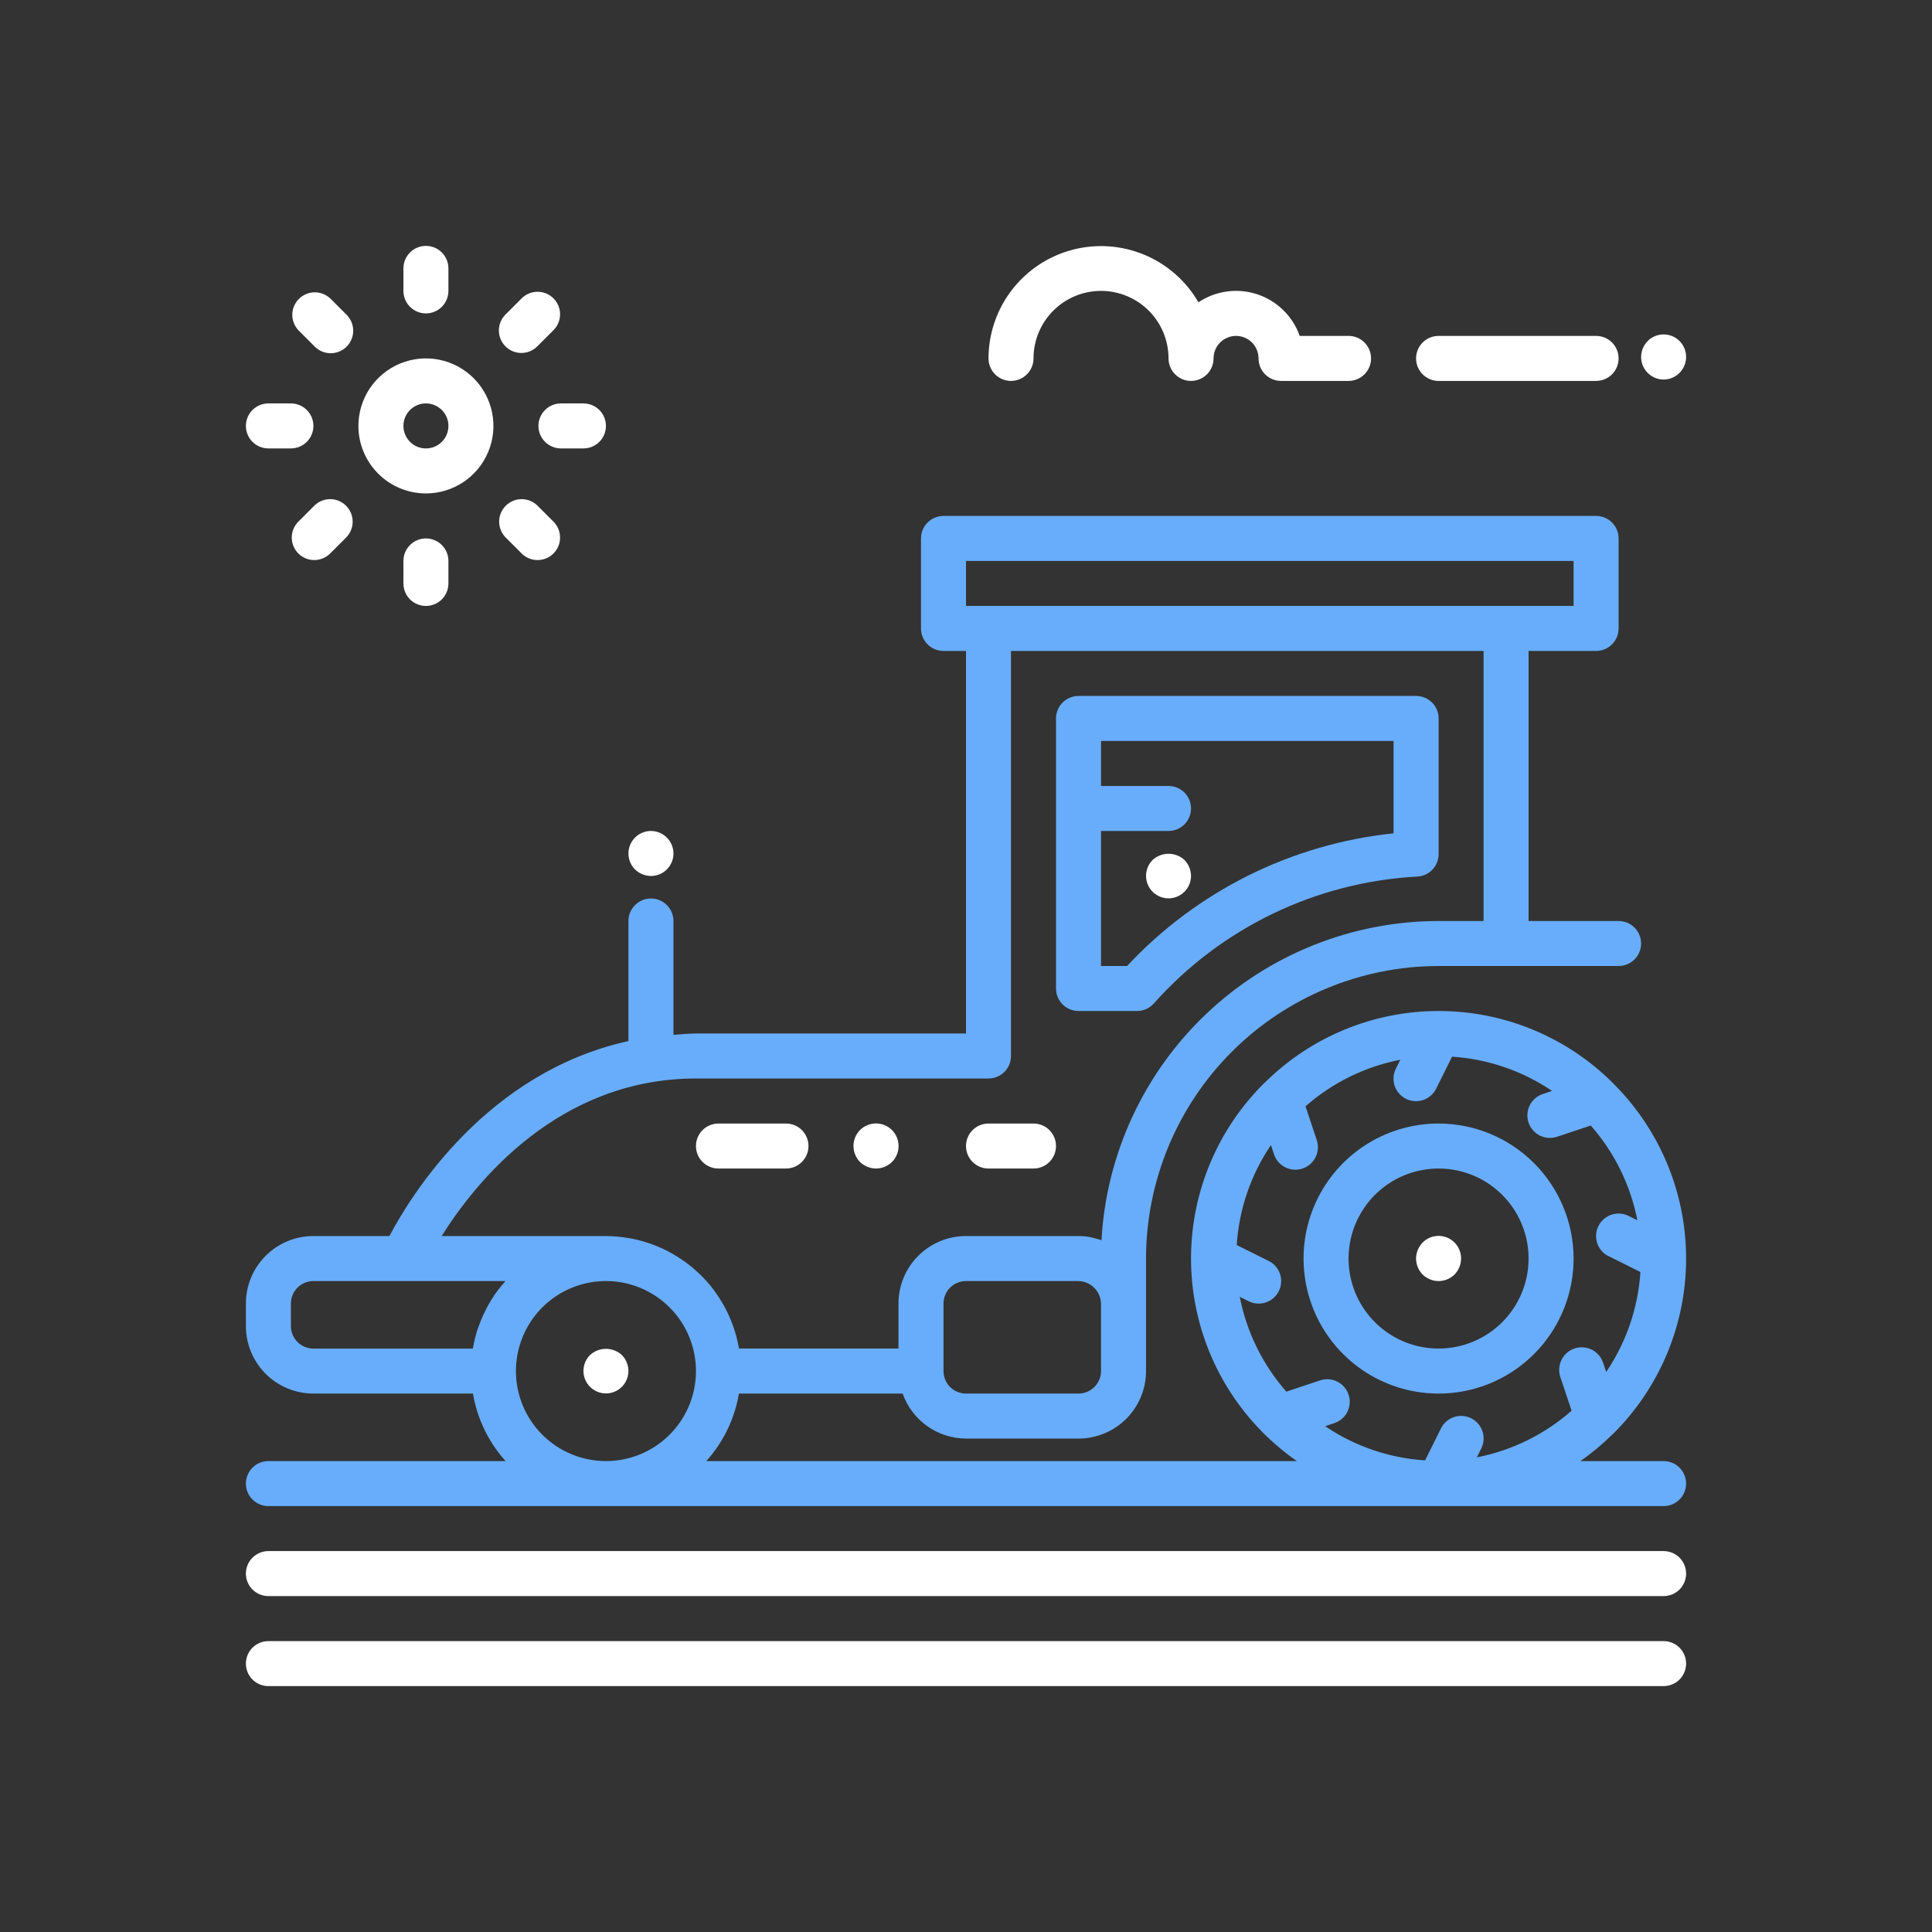
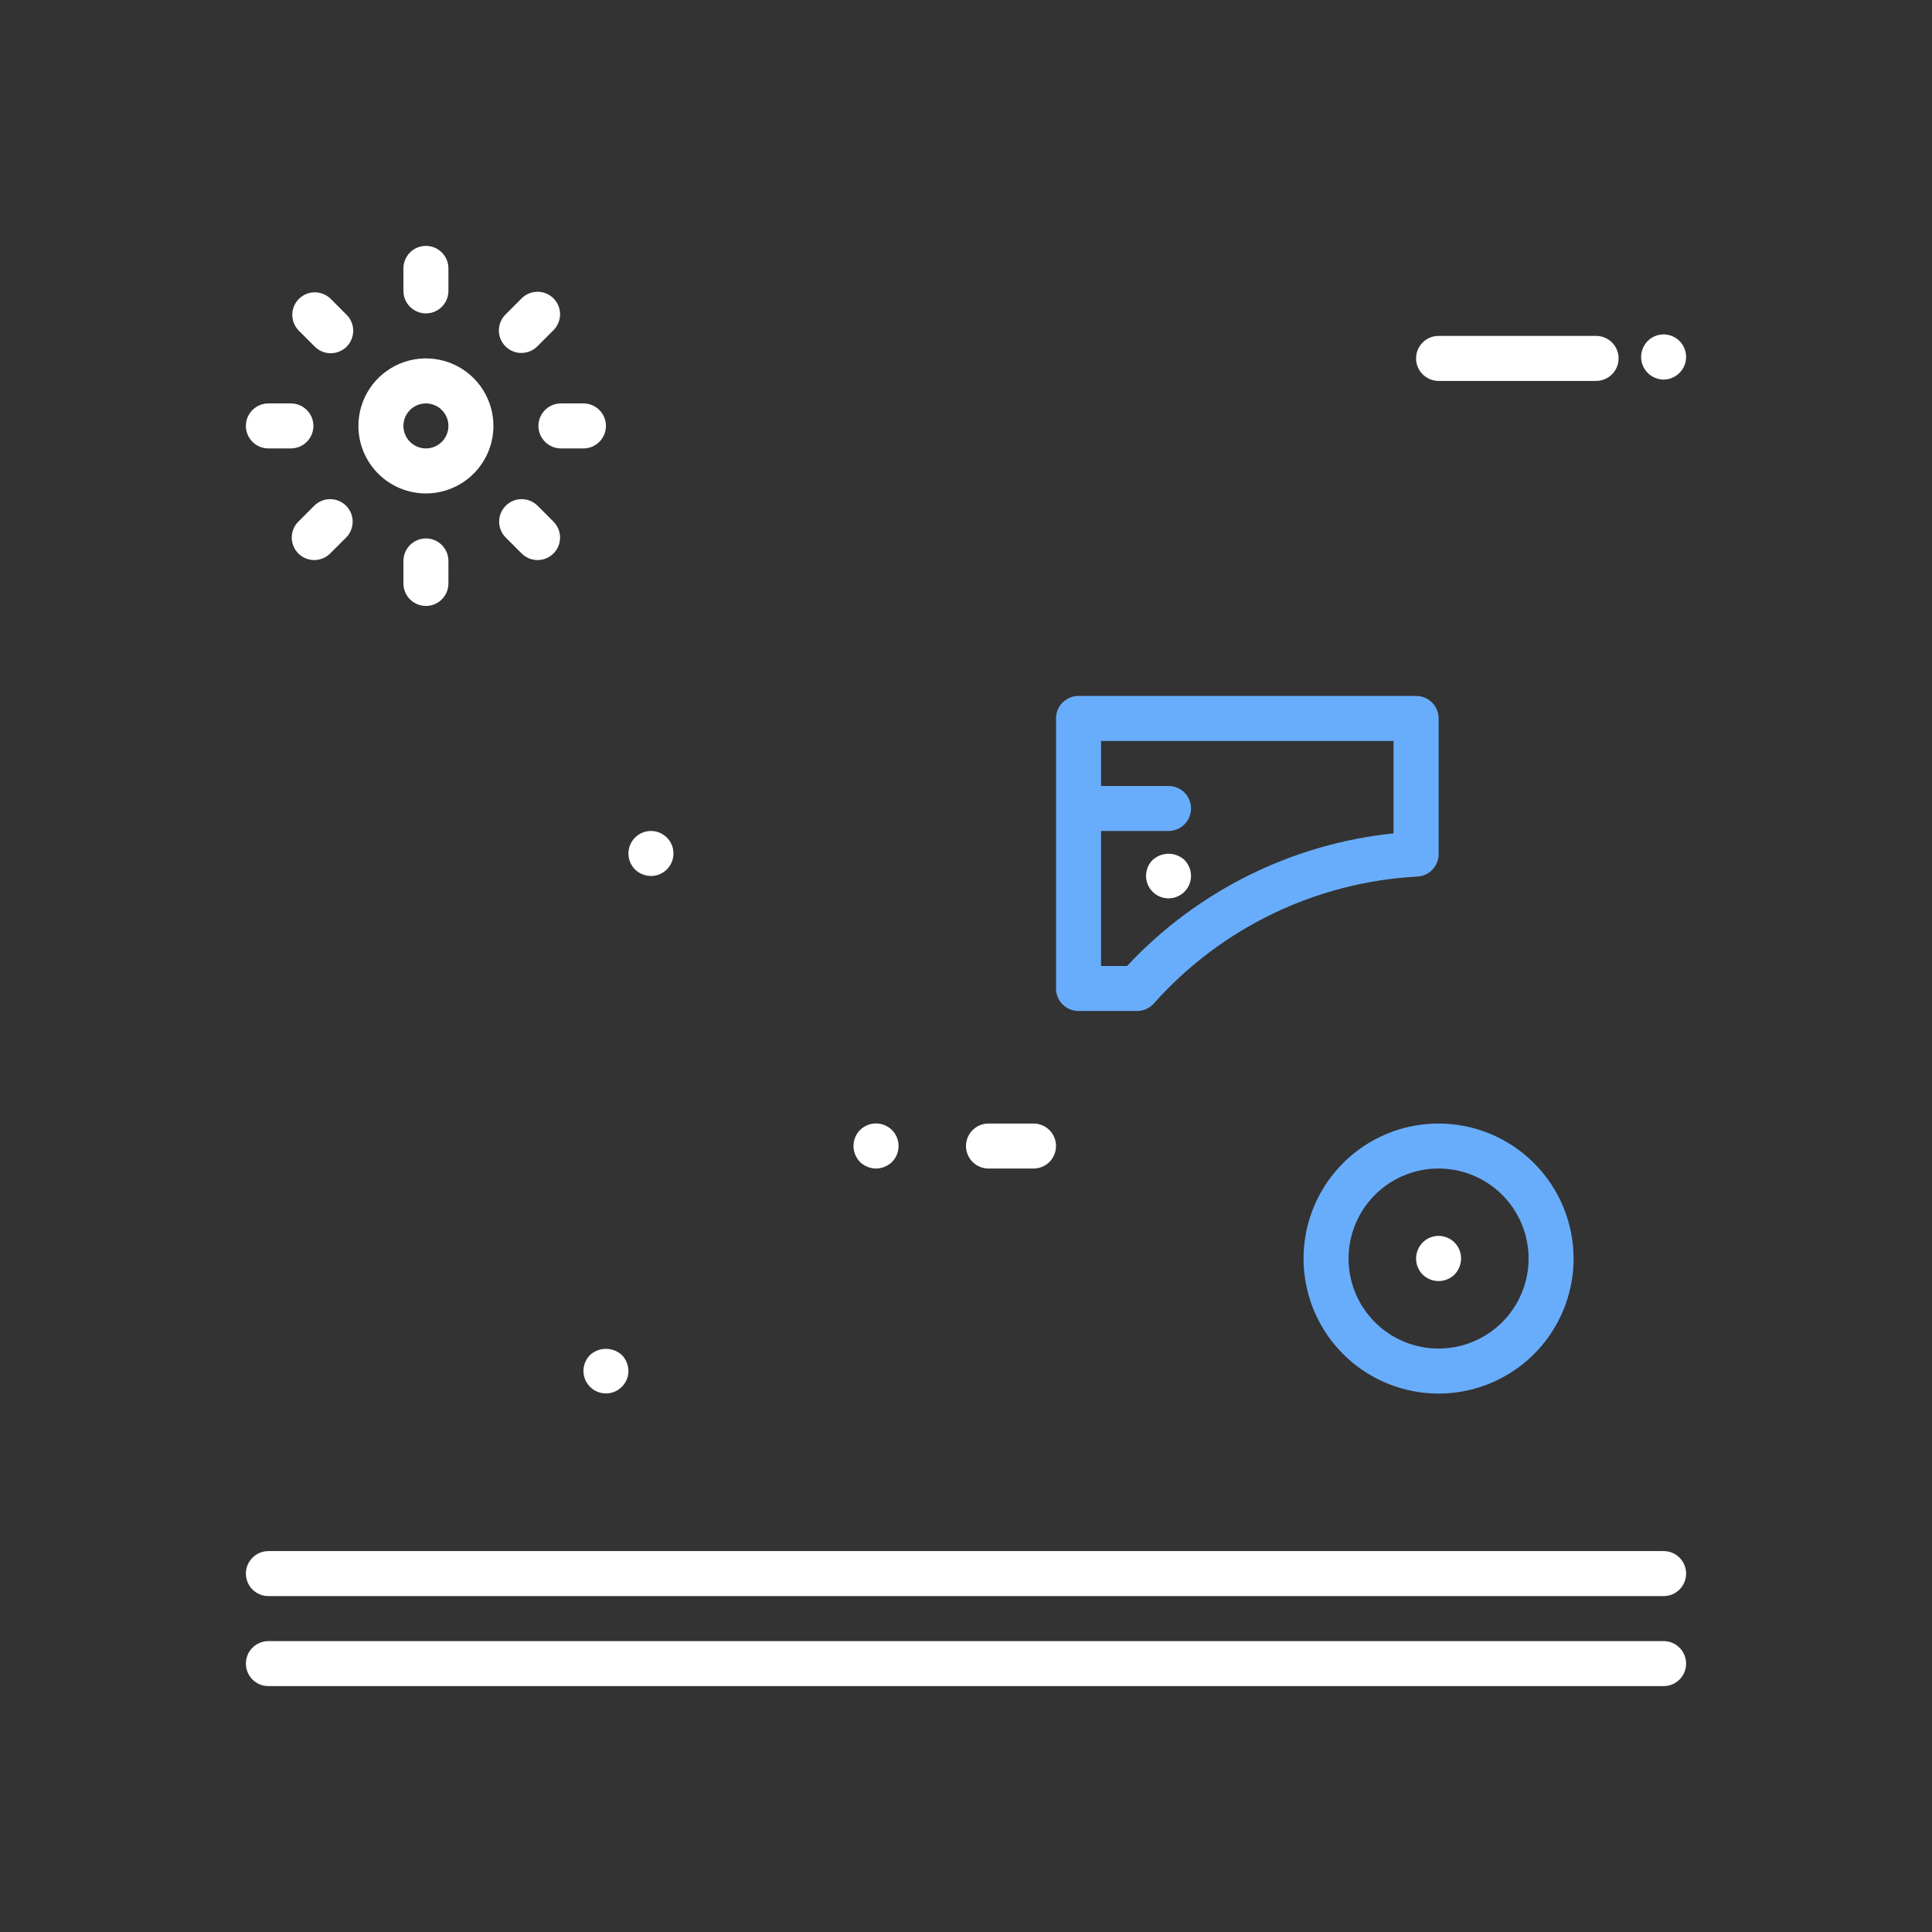
<svg xmlns="http://www.w3.org/2000/svg" width="110" height="110" viewBox="0 0 110 110" fill="none">
  <rect x="0" y="0" width="110" height="110" fill="#333333" stroke="none" />
  <g clip-path="url(#clip0_802_54118)">
-     <path d="M91.944 61.779C91.928 61.76 91.913 61.745 91.896 61.727C89.277 59.081 85.716 57.584 81.993 57.562H81.983H81.906C78.213 57.563 74.668 59.018 72.041 61.614C72.015 61.634 71.995 61.654 71.971 61.675C69.333 64.29 67.838 67.843 67.812 71.558V71.6C67.812 71.619 67.812 71.637 67.812 71.656C67.812 75.323 69.247 78.845 71.81 81.468C71.832 81.499 71.859 81.521 71.883 81.55C71.943 81.61 72.005 81.669 72.066 81.728C72.082 81.74 72.093 81.755 72.109 81.767C72.646 82.285 73.223 82.76 73.834 83.188H40.214C41.186 82.108 41.83 80.775 42.072 79.344H51.393C51.657 80.09 52.145 80.737 52.791 81.196C53.437 81.655 54.208 81.903 55 81.906H61.406C62.426 81.906 63.403 81.501 64.124 80.78C64.845 80.06 65.25 79.082 65.25 78.062V71.656C65.255 67.24 67.012 63.007 70.134 59.884C73.257 56.762 77.49 55.005 81.906 55H92.156C92.496 55 92.822 54.865 93.062 54.625C93.302 54.385 93.438 54.059 93.438 53.719C93.438 53.379 93.302 53.053 93.062 52.813C92.822 52.572 92.496 52.438 92.156 52.438H87.031V37.062H90.875C91.215 37.062 91.541 36.928 91.781 36.687C92.021 36.447 92.156 36.121 92.156 35.781V30.656C92.156 30.316 92.021 29.991 91.781 29.75C91.541 29.51 91.215 29.375 90.875 29.375H53.719C53.379 29.375 53.053 29.51 52.813 29.75C52.572 29.991 52.438 30.316 52.438 30.656V35.781C52.438 36.121 52.572 36.447 52.813 36.687C53.053 36.928 53.379 37.062 53.719 37.062H55V58.844H39.625C39.182 58.844 38.768 58.891 38.344 58.921V52.438C38.344 52.098 38.209 51.772 37.968 51.532C37.728 51.291 37.402 51.156 37.062 51.156C36.723 51.156 36.397 51.291 36.157 51.532C35.916 51.772 35.781 52.098 35.781 52.438V59.274C27.709 61.05 23.406 68.033 22.174 70.375H17.844C16.824 70.375 15.847 70.78 15.126 71.501C14.405 72.222 14 73.199 14 74.219V75.5C14 76.519 14.405 77.497 15.126 78.218C15.847 78.939 16.824 79.344 17.844 79.344H26.928C27.17 80.775 27.814 82.108 28.786 83.188H15.281C14.941 83.188 14.616 83.323 14.375 83.563C14.135 83.803 14 84.129 14 84.469C14 84.809 14.135 85.134 14.375 85.375C14.616 85.615 14.941 85.75 15.281 85.75H94.719C95.059 85.75 95.385 85.615 95.625 85.375C95.865 85.134 96 84.809 96 84.469C96 84.129 95.865 83.803 95.625 83.563C95.385 83.323 95.059 83.188 94.719 83.188H89.984C90.622 82.74 91.222 82.241 91.778 81.696C91.799 81.68 91.815 81.663 91.836 81.645C94.48 79.025 95.978 75.463 96 71.741V71.733C96 71.707 96 71.683 96 71.656C96.001 67.958 94.543 64.409 91.944 61.779ZM91.582 71.517L93.399 72.424C93.267 74.46 92.594 76.425 91.45 78.115L91.273 77.587C91.166 77.264 90.934 76.998 90.63 76.845C90.326 76.693 89.974 76.668 89.651 76.775C89.328 76.883 89.061 77.114 88.909 77.419C88.757 77.723 88.731 78.075 88.839 78.398L89.48 80.32C87.949 81.668 86.087 82.585 84.084 82.975L84.332 82.479C84.408 82.328 84.455 82.164 84.468 81.995C84.481 81.827 84.46 81.657 84.407 81.497C84.354 81.336 84.27 81.187 84.159 81.059C84.049 80.932 83.914 80.827 83.763 80.751C83.612 80.676 83.447 80.631 83.278 80.619C83.109 80.608 82.94 80.629 82.78 80.683C82.62 80.738 82.472 80.823 82.345 80.934C82.218 81.046 82.114 81.182 82.04 81.334L81.138 83.149C79.102 83.018 77.138 82.345 75.449 81.202L75.972 81.027C76.131 80.974 76.279 80.89 76.406 80.779C76.534 80.669 76.638 80.535 76.713 80.384C76.789 80.233 76.834 80.069 76.846 79.901C76.858 79.733 76.836 79.564 76.783 79.405C76.73 79.245 76.646 79.097 76.535 78.97C76.425 78.842 76.291 78.738 76.14 78.663C75.989 78.587 75.825 78.542 75.657 78.53C75.489 78.518 75.32 78.54 75.16 78.593L73.239 79.234C71.891 77.701 70.976 75.838 70.588 73.834L71.084 74.083C71.234 74.159 71.399 74.206 71.567 74.218C71.736 74.231 71.905 74.21 72.066 74.157C72.226 74.104 72.375 74.02 72.503 73.909C72.63 73.798 72.735 73.663 72.811 73.512C72.886 73.361 72.931 73.196 72.942 73.027C72.954 72.859 72.931 72.689 72.877 72.529C72.823 72.369 72.737 72.221 72.626 72.094C72.514 71.967 72.378 71.864 72.226 71.79L70.413 70.888C70.545 68.85 71.217 66.885 72.362 65.195L72.537 65.722C72.644 66.044 72.875 66.311 73.18 66.463C73.484 66.616 73.836 66.641 74.159 66.533C74.482 66.426 74.749 66.194 74.901 65.89C75.053 65.586 75.078 65.233 74.971 64.91L74.33 62.989C75.862 61.642 77.725 60.727 79.728 60.338L79.48 60.834C79.403 60.984 79.357 61.149 79.344 61.317C79.331 61.486 79.351 61.655 79.404 61.816C79.457 61.977 79.541 62.125 79.652 62.253C79.762 62.381 79.897 62.486 80.048 62.561C80.2 62.637 80.364 62.682 80.533 62.693C80.702 62.705 80.871 62.683 81.031 62.629C81.192 62.575 81.339 62.49 81.466 62.378C81.594 62.266 81.697 62.131 81.772 61.979L82.675 60.163C84.712 60.295 86.677 60.968 88.368 62.112L87.84 62.289C87.68 62.342 87.532 62.426 87.405 62.537C87.278 62.647 87.173 62.782 87.098 62.932C87.022 63.083 86.978 63.247 86.966 63.415C86.954 63.583 86.975 63.752 87.028 63.912C87.081 64.072 87.165 64.219 87.276 64.347C87.386 64.474 87.521 64.578 87.671 64.654C87.822 64.729 87.986 64.774 88.154 64.786C88.322 64.798 88.491 64.777 88.651 64.723L90.573 64.083C91.92 65.614 92.835 67.476 93.225 69.478L92.728 69.23C92.577 69.154 92.413 69.109 92.245 69.098C92.077 69.086 91.909 69.107 91.749 69.16C91.589 69.214 91.442 69.298 91.315 69.408C91.188 69.519 91.084 69.653 91.008 69.804C90.933 69.954 90.888 70.118 90.876 70.286C90.865 70.454 90.886 70.623 90.939 70.782C90.992 70.942 91.077 71.089 91.187 71.216C91.297 71.344 91.432 71.448 91.582 71.523V71.517ZM62.688 78.062C62.688 78.402 62.553 78.728 62.312 78.969C62.072 79.209 61.746 79.344 61.406 79.344H55C54.66 79.344 54.334 79.209 54.094 78.969C53.854 78.728 53.719 78.402 53.719 78.062V74.219C53.719 73.879 53.854 73.553 54.094 73.313C54.334 73.073 54.66 72.938 55 72.938H61.406C61.743 72.947 62.064 73.085 62.302 73.323C62.541 73.561 62.678 73.882 62.688 74.219V78.062ZM55 31.938H89.594V34.5H55V31.938ZM39.625 61.406H56.281C56.621 61.406 56.947 61.271 57.187 61.031C57.428 60.791 57.562 60.465 57.562 60.125V37.062H84.469V52.438H81.906C76.992 52.444 72.266 54.33 68.697 57.709C65.129 61.088 62.988 65.704 62.714 70.611C62.704 70.611 62.691 70.611 62.68 70.6C62.545 70.556 62.407 70.518 62.269 70.488C62.197 70.471 62.126 70.445 62.055 70.433C61.84 70.395 61.624 70.376 61.406 70.375H55C53.981 70.375 53.003 70.78 52.282 71.501C51.561 72.222 51.156 73.199 51.156 74.219V76.781H42.081C42.081 76.752 42.063 76.725 42.058 76.695C41.989 76.309 41.889 75.929 41.761 75.559C41.736 75.492 41.712 75.431 41.687 75.36C41.552 74.995 41.388 74.641 41.197 74.302C41.17 74.252 41.139 74.206 41.11 74.159C40.906 73.81 40.676 73.478 40.421 73.166L40.398 73.14C40.139 72.832 39.856 72.545 39.552 72.281C39.517 72.252 39.487 72.22 39.452 72.192C39.153 71.941 38.834 71.713 38.5 71.51C38.444 71.476 38.389 71.441 38.331 71.408C37.996 71.213 37.647 71.046 37.287 70.905L37.094 70.835C36.719 70.699 36.333 70.592 35.941 70.515C35.89 70.507 35.839 70.502 35.788 70.493C35.363 70.417 34.932 70.377 34.5 70.375H25.147C27.069 67.308 31.786 61.406 39.625 61.406ZM16.562 75.5V74.219C16.562 73.879 16.698 73.553 16.938 73.313C17.178 73.073 17.504 72.938 17.844 72.938H28.774C28.75 72.966 28.729 72.999 28.705 73.027C28.496 73.263 28.301 73.512 28.123 73.773L28.103 73.809C27.934 74.064 27.781 74.328 27.645 74.602C27.606 74.677 27.57 74.756 27.533 74.832C27.415 75.088 27.31 75.349 27.219 75.615C27.205 75.658 27.187 75.697 27.172 75.743C27.077 76.051 27 76.363 26.943 76.68C26.943 76.715 26.925 76.748 26.919 76.782H17.844C17.675 76.782 17.509 76.749 17.353 76.685C17.198 76.62 17.056 76.526 16.937 76.407C16.818 76.288 16.724 76.146 16.66 75.991C16.595 75.835 16.562 75.668 16.562 75.5ZM29.375 78.062C29.375 77.049 29.676 76.058 30.239 75.215C30.802 74.372 31.602 73.716 32.539 73.328C33.475 72.94 34.506 72.838 35.5 73.036C36.494 73.234 37.407 73.722 38.124 74.439C38.841 75.155 39.329 76.069 39.526 77.063C39.724 78.057 39.623 79.087 39.235 80.024C38.847 80.96 38.19 81.761 37.347 82.324C36.505 82.887 35.514 83.188 34.5 83.188C33.141 83.188 31.837 82.647 30.876 81.686C29.915 80.725 29.375 79.422 29.375 78.062Z" fill="#68ADFB" />
    <path d="M81.906 63.969C80.386 63.969 78.9 64.42 77.635 65.264C76.371 66.109 75.386 67.31 74.804 68.714C74.222 70.119 74.07 71.665 74.367 73.156C74.663 74.647 75.395 76.017 76.47 77.092C77.546 78.167 78.915 78.899 80.406 79.196C81.898 79.493 83.443 79.34 84.848 78.759C86.253 78.177 87.454 77.191 88.298 75.927C89.143 74.663 89.594 73.177 89.594 71.656C89.592 69.618 88.781 67.664 87.34 66.223C85.899 64.781 83.945 63.971 81.906 63.969ZM81.906 76.781C80.893 76.781 79.902 76.481 79.059 75.918C78.216 75.354 77.559 74.554 77.171 73.618C76.784 72.681 76.682 71.651 76.88 70.656C77.078 69.662 77.566 68.749 78.282 68.032C78.999 67.316 79.912 66.828 80.906 66.63C81.901 66.432 82.931 66.534 83.868 66.921C84.804 67.309 85.604 67.966 86.168 68.809C86.731 69.652 87.031 70.643 87.031 71.656C87.031 73.016 86.491 74.319 85.53 75.28C84.569 76.241 83.266 76.781 81.906 76.781Z" fill="#68ADFB" />
    <path d="M61.406 57.562H64.737C64.918 57.562 65.096 57.525 65.26 57.451C65.425 57.377 65.572 57.27 65.692 57.136C67.592 54.999 69.896 53.261 72.472 52.02C75.048 50.779 77.844 50.062 80.699 49.908C81.027 49.89 81.335 49.747 81.56 49.509C81.785 49.271 81.911 48.955 81.91 48.627V40.906C81.91 40.566 81.775 40.24 81.535 40C81.294 39.76 80.969 39.625 80.629 39.625H61.406C61.066 39.625 60.74 39.76 60.5 40C60.26 40.24 60.125 40.566 60.125 40.906V56.281C60.125 56.621 60.26 56.947 60.5 57.187C60.74 57.428 61.066 57.562 61.406 57.562ZM79.344 42.188V47.447C73.54 48.05 68.15 50.733 64.17 55H62.688V47.312H66.531C66.871 47.312 67.197 47.178 67.437 46.937C67.677 46.697 67.812 46.371 67.812 46.031C67.812 45.691 67.677 45.365 67.437 45.125C67.197 44.885 66.871 44.75 66.531 44.75H62.688V42.188H79.344Z" fill="#68ADFB" />
    <path d="M33.59 77.153C33.442 77.302 33.333 77.486 33.273 77.687C33.212 77.888 33.202 78.101 33.244 78.307C33.285 78.513 33.377 78.706 33.51 78.868C33.643 79.031 33.815 79.158 34.009 79.239C34.203 79.319 34.414 79.351 34.623 79.331C34.832 79.31 35.033 79.239 35.208 79.123C35.383 79.007 35.527 78.849 35.627 78.664C35.727 78.479 35.78 78.273 35.781 78.063C35.779 77.723 35.646 77.397 35.41 77.153C35.162 76.924 34.837 76.797 34.5 76.797C34.163 76.797 33.838 76.924 33.59 77.153Z" fill="white" />
    <path d="M80.997 70.746C80.762 70.992 80.629 71.317 80.625 71.656C80.627 71.996 80.76 72.322 80.997 72.566C81.239 72.804 81.566 72.938 81.906 72.938C82.246 72.938 82.573 72.804 82.816 72.566C83.052 72.322 83.185 71.996 83.188 71.656C83.189 71.402 83.115 71.153 82.974 70.94C82.833 70.728 82.633 70.563 82.398 70.465C82.162 70.368 81.904 70.342 81.654 70.392C81.405 70.442 81.176 70.566 80.997 70.746Z" fill="white" />
    <path d="M56.281 66.531H58.844C59.184 66.531 59.51 66.396 59.75 66.156C59.99 65.916 60.125 65.59 60.125 65.25C60.125 64.91 59.99 64.584 59.75 64.344C59.51 64.104 59.184 63.969 58.844 63.969H56.281C55.941 63.969 55.615 64.104 55.375 64.344C55.135 64.584 55 64.91 55 65.25C55 65.59 55.135 65.916 55.375 66.156C55.615 66.396 55.941 66.531 56.281 66.531Z" fill="white" />
-     <path d="M40.906 66.531H44.75C45.09 66.531 45.416 66.396 45.656 66.156C45.896 65.916 46.031 65.59 46.031 65.25C46.031 64.91 45.896 64.584 45.656 64.344C45.416 64.104 45.09 63.969 44.75 63.969H40.906C40.566 63.969 40.24 64.104 40 64.344C39.76 64.584 39.625 64.91 39.625 65.25C39.625 65.59 39.76 65.916 40 66.156C40.24 66.396 40.566 66.531 40.906 66.531Z" fill="white" />
    <path d="M49.875 66.531C50.215 66.529 50.541 66.396 50.785 66.16C51.026 65.918 51.161 65.591 51.161 65.25C51.161 64.909 51.026 64.582 50.785 64.34C50.543 64.099 50.216 63.964 49.875 63.964C49.534 63.964 49.207 64.099 48.965 64.34C48.726 64.583 48.593 64.91 48.594 65.25C48.596 65.59 48.729 65.916 48.965 66.16C49.211 66.394 49.536 66.527 49.875 66.531Z" fill="white" />
    <path d="M37.062 49.875C37.316 49.875 37.564 49.8 37.774 49.659C37.985 49.518 38.149 49.318 38.246 49.084C38.343 48.85 38.369 48.592 38.319 48.344C38.27 48.095 38.148 47.867 37.968 47.688C37.789 47.509 37.561 47.387 37.312 47.337C37.064 47.288 36.806 47.313 36.572 47.41C36.338 47.507 36.138 47.671 35.997 47.882C35.856 48.093 35.781 48.34 35.781 48.594C35.78 48.934 35.914 49.261 36.153 49.503C36.398 49.738 36.723 49.87 37.062 49.875Z" fill="white" />
    <path d="M94.719 88.312H15.281C14.941 88.312 14.616 88.448 14.375 88.688C14.135 88.928 14 89.254 14 89.594C14 89.934 14.135 90.26 14.375 90.5C14.616 90.74 14.941 90.875 15.281 90.875H94.719C95.059 90.875 95.385 90.74 95.625 90.5C95.865 90.26 96 89.934 96 89.594C96 89.254 95.865 88.928 95.625 88.688C95.385 88.448 95.059 88.312 94.719 88.312Z" fill="white" />
    <path d="M94.719 93.438H15.281C14.941 93.438 14.616 93.573 14.375 93.813C14.135 94.053 14 94.379 14 94.719C14 95.059 14.135 95.385 14.375 95.625C14.616 95.865 14.941 96 15.281 96H94.719C95.059 96 95.385 95.865 95.625 95.625C95.865 95.385 96 95.059 96 94.719C96 94.379 95.865 94.053 95.625 93.813C95.385 93.573 95.059 93.438 94.719 93.438Z" fill="white" />
-     <path d="M57.562 21.688C57.902 21.688 58.228 21.552 58.468 21.312C58.709 21.072 58.844 20.746 58.844 20.406C58.844 19.387 59.249 18.409 59.97 17.688C60.69 16.968 61.668 16.562 62.688 16.562C63.707 16.562 64.685 16.968 65.405 17.688C66.126 18.409 66.531 19.387 66.531 20.406C66.531 20.746 66.666 21.072 66.906 21.312C67.147 21.552 67.473 21.688 67.812 21.688C68.152 21.688 68.478 21.552 68.719 21.312C68.959 21.072 69.094 20.746 69.094 20.406C69.094 20.067 69.229 19.741 69.469 19.5C69.709 19.26 70.035 19.125 70.375 19.125C70.715 19.125 71.041 19.26 71.281 19.5C71.521 19.741 71.656 20.067 71.656 20.406C71.656 20.746 71.791 21.072 72.031 21.312C72.272 21.552 72.598 21.688 72.938 21.688H76.781C77.121 21.688 77.447 21.552 77.687 21.312C77.927 21.072 78.062 20.746 78.062 20.406C78.062 20.067 77.927 19.741 77.687 19.5C77.447 19.26 77.121 19.125 76.781 19.125H74C73.805 18.572 73.486 18.071 73.067 17.661C72.649 17.25 72.142 16.941 71.585 16.756C71.029 16.572 70.438 16.517 69.857 16.596C69.276 16.675 68.721 16.886 68.234 17.212C67.529 15.992 66.441 15.039 65.14 14.499C63.838 13.96 62.395 13.865 61.034 14.229C59.672 14.592 58.469 15.395 57.61 16.512C56.751 17.628 56.284 18.997 56.281 20.406C56.281 20.746 56.416 21.072 56.657 21.312C56.897 21.552 57.223 21.688 57.562 21.688Z" fill="white" />
    <path d="M65.621 48.965C65.474 49.115 65.365 49.298 65.304 49.499C65.244 49.701 65.234 49.914 65.275 50.12C65.316 50.326 65.408 50.519 65.541 50.681C65.674 50.843 65.846 50.97 66.04 51.051C66.234 51.132 66.445 51.163 66.654 51.143C66.863 51.123 67.064 51.051 67.24 50.935C67.415 50.819 67.558 50.662 67.658 50.477C67.758 50.292 67.811 50.085 67.812 49.875C67.81 49.535 67.677 49.21 67.441 48.965C67.193 48.737 66.868 48.61 66.531 48.61C66.194 48.61 65.869 48.737 65.621 48.965Z" fill="white" />
    <path d="M24.25 28.094C25.01 28.094 25.753 27.868 26.386 27.446C27.018 27.024 27.51 26.423 27.801 25.721C28.092 25.019 28.168 24.246 28.02 23.5C27.872 22.755 27.506 22.07 26.968 21.532C26.43 20.994 25.745 20.628 25 20.48C24.254 20.332 23.481 20.408 22.779 20.699C22.077 20.99 21.476 21.482 21.054 22.114C20.632 22.747 20.406 23.49 20.406 24.25C20.406 25.269 20.811 26.247 21.532 26.968C22.253 27.689 23.231 28.094 24.25 28.094ZM24.25 22.969C24.503 22.969 24.751 23.044 24.962 23.185C25.172 23.326 25.337 23.526 25.434 23.76C25.531 23.994 25.556 24.251 25.507 24.5C25.457 24.748 25.335 24.977 25.156 25.156C24.977 25.335 24.748 25.457 24.5 25.507C24.251 25.556 23.994 25.531 23.76 25.434C23.526 25.337 23.326 25.172 23.185 24.962C23.044 24.751 22.969 24.503 22.969 24.25C22.969 23.91 23.104 23.584 23.344 23.344C23.584 23.104 23.91 22.969 24.25 22.969Z" fill="white" />
    <path d="M22.969 31.938V33.219C22.969 33.559 23.104 33.884 23.344 34.125C23.584 34.365 23.91 34.5 24.25 34.5C24.59 34.5 24.916 34.365 25.156 34.125C25.396 33.884 25.531 33.559 25.531 33.219V31.938C25.531 31.598 25.396 31.272 25.156 31.032C24.916 30.791 24.59 30.656 24.25 30.656C23.91 30.656 23.584 30.791 23.344 31.032C23.104 31.272 22.969 31.598 22.969 31.938Z" fill="white" />
    <path d="M30.656 24.25C30.656 24.59 30.791 24.916 31.032 25.156C31.272 25.396 31.598 25.531 31.938 25.531H33.219C33.559 25.531 33.884 25.396 34.125 25.156C34.365 24.916 34.5 24.59 34.5 24.25C34.5 23.91 34.365 23.584 34.125 23.344C33.884 23.104 33.559 22.969 33.219 22.969H31.938C31.598 22.969 31.272 23.104 31.032 23.344C30.791 23.584 30.656 23.91 30.656 24.25Z" fill="white" />
    <path d="M24.25 17.844C24.59 17.844 24.916 17.709 25.156 17.468C25.396 17.228 25.531 16.902 25.531 16.562V15.281C25.531 14.941 25.396 14.616 25.156 14.375C24.916 14.135 24.59 14 24.25 14C23.91 14 23.584 14.135 23.344 14.375C23.104 14.616 22.969 14.941 22.969 15.281V16.562C22.969 16.902 23.104 17.228 23.344 17.468C23.584 17.709 23.91 17.844 24.25 17.844Z" fill="white" />
    <path d="M29.685 31.497C29.803 31.619 29.945 31.717 30.101 31.784C30.257 31.851 30.425 31.886 30.596 31.888C30.766 31.889 30.934 31.857 31.092 31.792C31.249 31.728 31.392 31.633 31.513 31.512C31.633 31.392 31.728 31.249 31.793 31.092C31.857 30.934 31.889 30.765 31.888 30.595C31.886 30.425 31.851 30.257 31.784 30.101C31.717 29.945 31.619 29.803 31.497 29.685L30.591 28.779C30.349 28.546 30.026 28.417 29.69 28.419C29.354 28.422 29.032 28.557 28.795 28.795C28.557 29.032 28.422 29.354 28.42 29.69C28.417 30.026 28.546 30.349 28.779 30.591L29.685 31.497Z" fill="white" />
    <path d="M17.908 19.721C18.026 19.843 18.167 19.941 18.324 20.008C18.48 20.075 18.648 20.11 18.818 20.112C18.988 20.113 19.157 20.081 19.315 20.017C19.472 19.952 19.615 19.857 19.735 19.737C19.856 19.616 19.951 19.473 20.015 19.316C20.08 19.158 20.112 18.99 20.111 18.82C20.109 18.649 20.074 18.481 20.007 18.325C19.939 18.169 19.842 18.027 19.72 17.909L18.814 17.003C18.572 16.77 18.248 16.641 17.913 16.644C17.576 16.646 17.255 16.781 17.018 17.019C16.78 17.256 16.645 17.578 16.642 17.914C16.64 18.25 16.769 18.573 17.002 18.815L17.908 19.721Z" fill="white" />
    <path d="M15.281 25.531H16.562C16.902 25.531 17.228 25.396 17.468 25.156C17.709 24.916 17.844 24.59 17.844 24.25C17.844 23.91 17.709 23.584 17.468 23.344C17.228 23.104 16.902 22.969 16.562 22.969H15.281C14.941 22.969 14.616 23.104 14.375 23.344C14.135 23.584 14 23.91 14 24.25C14 24.59 14.135 24.916 14.375 25.156C14.616 25.396 14.941 25.531 15.281 25.531Z" fill="white" />
    <path d="M29.685 20.096C30.025 20.096 30.351 19.961 30.591 19.721L31.497 18.815C31.619 18.697 31.717 18.555 31.784 18.399C31.851 18.243 31.886 18.075 31.888 17.904C31.889 17.734 31.857 17.566 31.793 17.408C31.728 17.251 31.633 17.108 31.513 16.987C31.392 16.867 31.249 16.772 31.092 16.707C30.934 16.643 30.766 16.611 30.596 16.612C30.425 16.614 30.257 16.649 30.101 16.716C29.945 16.783 29.803 16.881 29.685 17.003L28.779 17.909C28.6 18.088 28.478 18.317 28.429 18.565C28.379 18.814 28.405 19.071 28.502 19.305C28.599 19.539 28.763 19.739 28.973 19.88C29.184 20.021 29.432 20.096 29.685 20.096Z" fill="white" />
    <path d="M17.908 28.779L17.002 29.685C16.88 29.803 16.782 29.945 16.715 30.101C16.648 30.257 16.612 30.425 16.611 30.595C16.609 30.765 16.642 30.934 16.706 31.092C16.771 31.249 16.866 31.392 16.986 31.512C17.106 31.633 17.25 31.728 17.407 31.792C17.564 31.857 17.733 31.889 17.903 31.888C18.073 31.886 18.241 31.851 18.398 31.784C18.554 31.717 18.695 31.619 18.814 31.497L19.72 30.591C19.953 30.349 20.082 30.026 20.079 29.69C20.076 29.354 19.942 29.032 19.704 28.795C19.466 28.557 19.145 28.422 18.809 28.419C18.473 28.417 18.149 28.546 17.908 28.779Z" fill="white" />
    <path d="M81.906 21.688H90.875C91.215 21.688 91.541 21.552 91.781 21.312C92.021 21.072 92.156 20.746 92.156 20.406C92.156 20.066 92.021 19.741 91.781 19.5C91.541 19.26 91.215 19.125 90.875 19.125H81.906C81.566 19.125 81.24 19.26 81 19.5C80.76 19.741 80.625 20.066 80.625 20.406C80.625 20.746 80.76 21.072 81 21.312C81.24 21.552 81.566 21.688 81.906 21.688Z" fill="white" />
    <path d="M94.719 21.611C95.058 21.608 95.382 21.473 95.622 21.233C95.862 20.993 95.998 20.669 96 20.329C96.001 20.075 95.927 19.826 95.787 19.614C95.646 19.402 95.445 19.236 95.21 19.139C94.975 19.041 94.716 19.016 94.467 19.066C94.217 19.116 93.988 19.239 93.809 19.42C93.573 19.664 93.439 19.99 93.438 20.329C93.44 20.669 93.576 20.993 93.815 21.233C94.055 21.473 94.38 21.608 94.719 21.611Z" fill="white" />
  </g>
  <defs>
    <clipPath id="clip0_802_54118">
      <rect width="82" height="82" fill="white" transform="translate(14 14)" />
    </clipPath>
  </defs>
</svg>